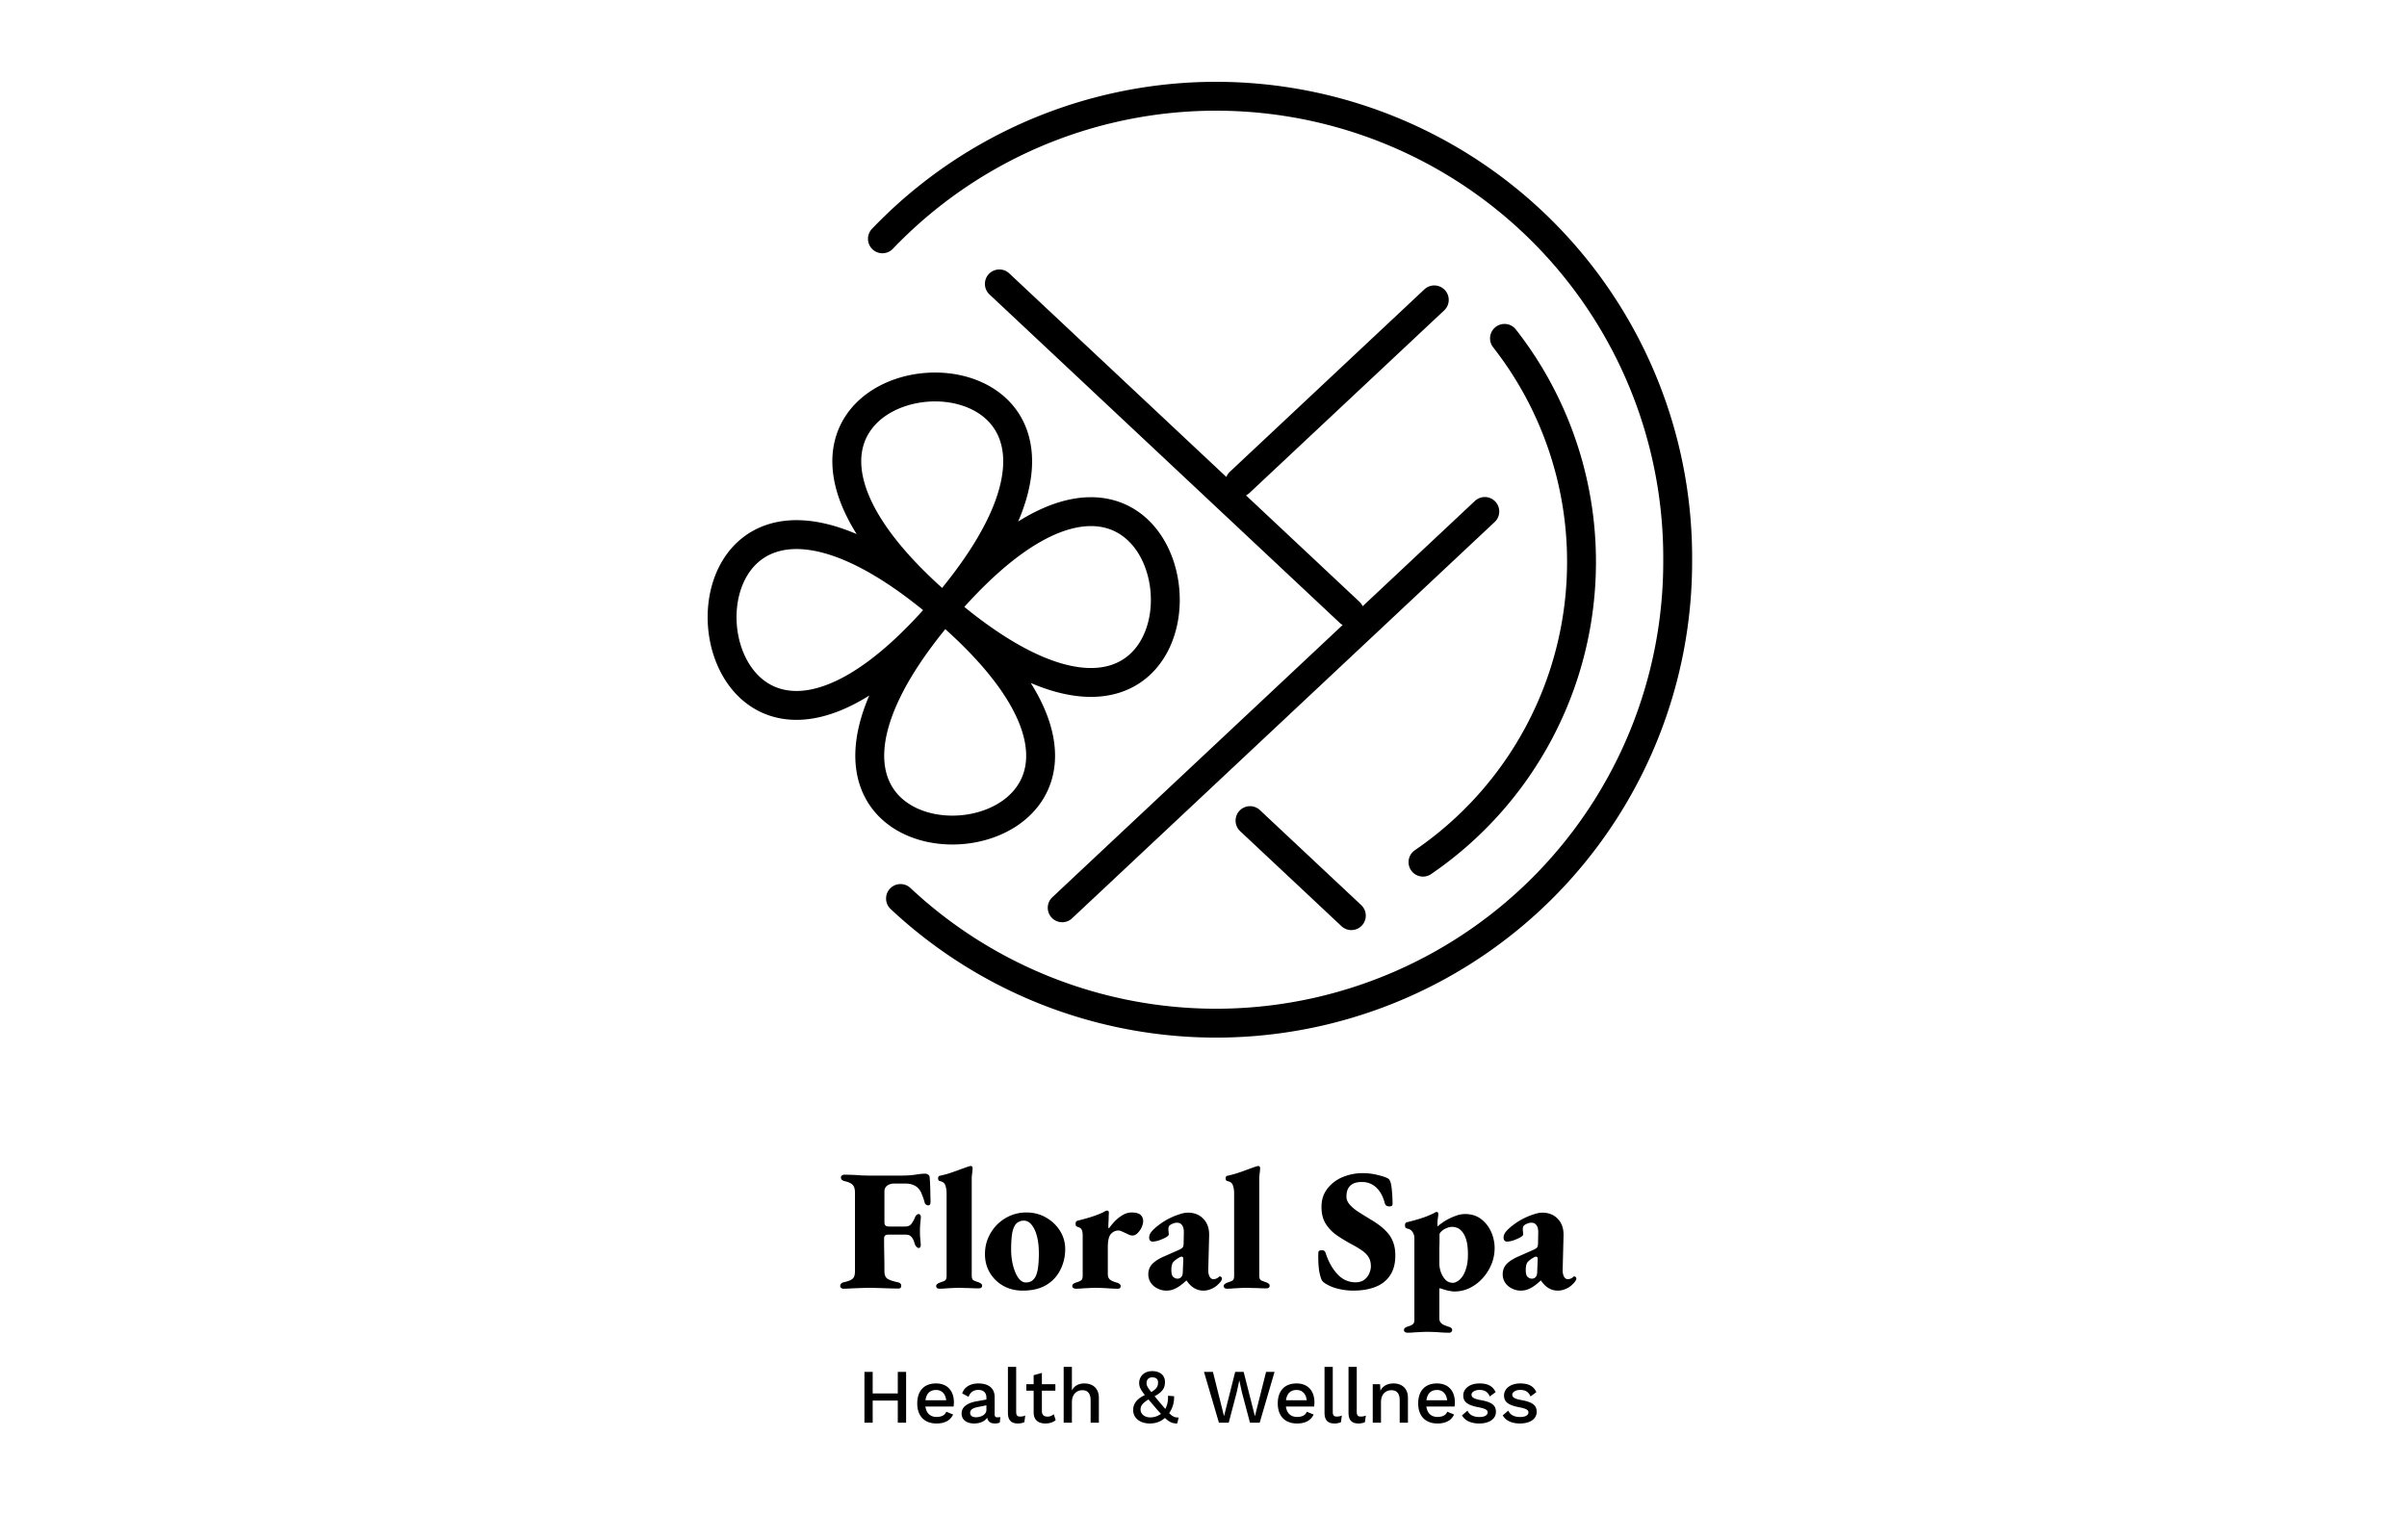
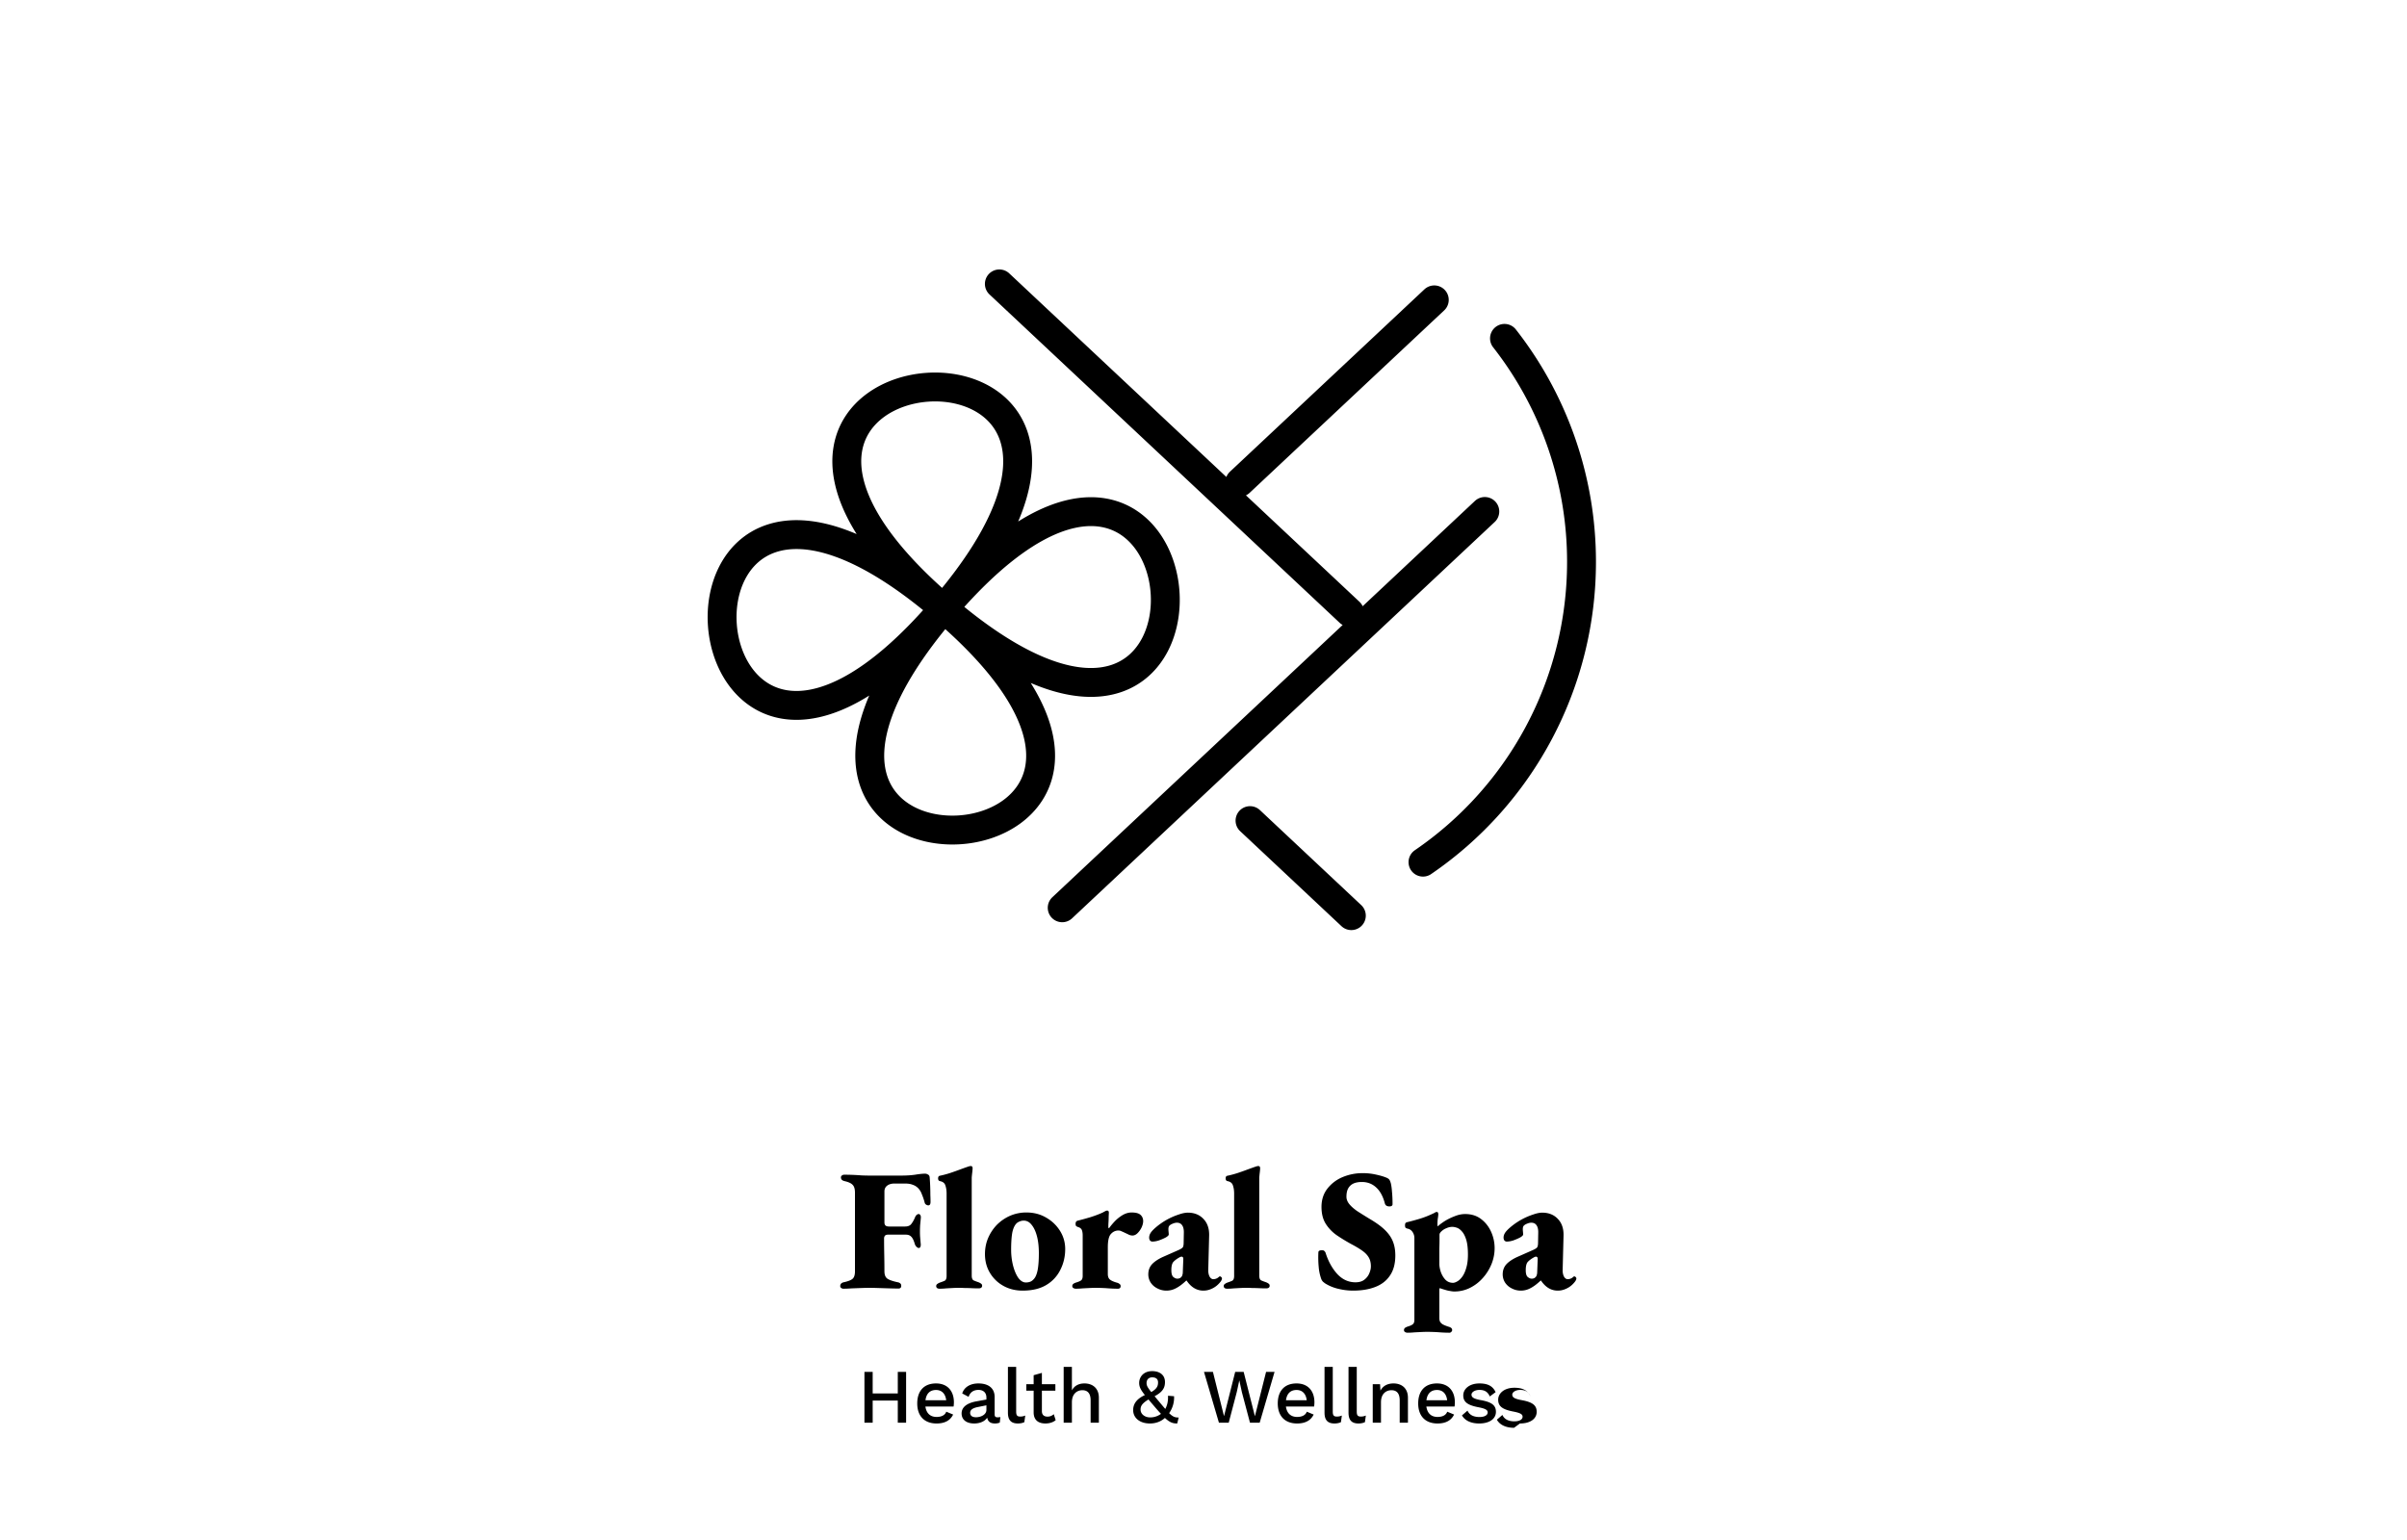
<svg xmlns="http://www.w3.org/2000/svg" width="250" height="160" viewBox="0 0 250 160" fill="none">
-   <path d="M87.594 133.892a.387.387 0 0 1-.216-.072.226.226 0 0 1-.108-.198c0-.204.114-.336.342-.396.456-.096.768-.216.936-.36.168-.144.252-.402.252-.774v-8.172c0-.384-.078-.654-.234-.81-.144-.168-.426-.3-.846-.396-.144-.036-.246-.09-.306-.162a.387.387 0 0 1-.072-.216c0-.084.03-.15.09-.198a.407.407 0 0 1 .27-.09 22.598 22.598 0 0 1 1.782.072c.3.012.57.018.81.018h3.348c.516 0 .984-.03 1.404-.09.432-.072.78-.108 1.044-.108a.54.54 0 0 1 .288.09c.108.048.168.144.18.288a22.224 22.224 0 0 1 .072 1.818c.012.276.018.522.018.738 0 .24-.078.36-.234.36a.456.456 0 0 1-.216-.072.339.339 0 0 1-.162-.234 6.327 6.327 0 0 0-.288-.846 1.742 1.742 0 0 0-.396-.648 1.406 1.406 0 0 0-.558-.342c-.204-.084-.462-.126-.774-.126h-1.134c-.3 0-.546.072-.738.216-.192.144-.288.348-.288.612v3.204c0 .156.042.27.126.342.084.06.198.09.342.09h1.674c.312 0 .534-.096.666-.288.144-.192.27-.42.378-.684a.614.614 0 0 1 .162-.234.338.338 0 0 1 .216-.09c.06 0 .114.036.162.108.048.072.066.174.054.306-.024.264-.048.516-.072.756-.012.228-.018.432-.018.612 0 .24.006.438.018.594l.054.648c.024.18.012.312-.036.396-.036.072-.084.108-.144.108-.084 0-.168-.042-.252-.126a.716.716 0 0 1-.18-.306c-.108-.372-.234-.624-.378-.756-.132-.132-.312-.198-.54-.198H92.22c-.132 0-.234.036-.306.108a.465.465 0 0 0-.09.306c0 .54.006 1.104.018 1.692.012.588.018 1.152.018 1.692 0 .372.102.63.306.774.216.144.582.27 1.098.378a.5.5 0 0 1 .252.126c.06.048.09.132.09.252 0 .084-.024.15-.072.198-.048.048-.12.072-.216.072-.252 0-.57-.006-.954-.018l-1.152-.036a29.517 29.517 0 0 0-.918-.018c-.24 0-.522.006-.846.018l-.972.036c-.324.024-.618.036-.882.036ZM97.597 133.892c-.12 0-.21-.024-.27-.072a.24.24 0 0 1-.09-.198c0-.096.036-.168.108-.216a1.03 1.03 0 0 1 .306-.162c.18-.06.336-.12.468-.18.132-.072.198-.24.198-.504v-8.55c0-.324-.042-.606-.126-.846-.072-.24-.258-.39-.558-.45-.132-.024-.198-.12-.198-.288 0-.156.06-.246.18-.27.3-.06.642-.15 1.026-.27a29.1 29.1 0 0 0 1.116-.396c.36-.132.63-.228.81-.288a.863.863 0 0 1 .252-.054c.084 0 .138.024.162.072a.357.357 0 0 1 .036.162c0 .084-.012.228-.036.432-.024.192-.042.372-.054.54v10.17c0 .264.066.432.198.504.132.06.288.12.468.18.132.048.234.102.306.162.072.048.108.12.108.216a.24.24 0 0 1-.09.198c-.06.048-.15.072-.27.072-.24 0-.48-.006-.72-.018-.24-.012-.474-.018-.702-.018a11.363 11.363 0 0 0-1.296 0l-.648.036a6.2 6.2 0 0 1-.684.036ZM106.208 134.09c-.732 0-1.392-.162-1.98-.486a3.7 3.7 0 0 1-1.404-1.35c-.348-.576-.522-1.23-.522-1.962 0-.588.108-1.14.324-1.656.228-.528.534-.99.918-1.386a4.476 4.476 0 0 1 1.368-.936 4.222 4.222 0 0 1 1.692-.342c.756 0 1.434.174 2.034.522.612.348 1.098.81 1.458 1.386.36.576.54 1.206.54 1.89 0 .78-.168 1.5-.504 2.16a3.749 3.749 0 0 1-1.476 1.584c-.648.384-1.464.576-2.448.576Zm.342-.846c.216 0 .402-.042.558-.126.156-.096.288-.228.396-.396.144-.24.246-.57.306-.99.06-.42.09-.93.09-1.53 0-.672-.066-1.26-.198-1.764s-.318-.9-.558-1.188c-.228-.288-.498-.432-.81-.432-.156 0-.3.03-.432.09a.923.923 0 0 0-.342.216c-.204.216-.348.552-.432 1.008-.072.444-.108 1.014-.108 1.71 0 .564.066 1.11.198 1.638.132.516.312.942.54 1.278.24.324.504.486.792.486ZM111.732 133.892a.504.504 0 0 1-.252-.072.226.226 0 0 1-.108-.198.29.29 0 0 1 .108-.234c.084-.06.186-.108.306-.144.276-.084.456-.168.54-.252.084-.096.126-.24.126-.432v-4.194c0-.24-.03-.432-.09-.576-.06-.144-.192-.246-.396-.306a1.26 1.26 0 0 1-.18-.09c-.048-.048-.072-.132-.072-.252 0-.18.078-.288.234-.324.396-.096.834-.216 1.314-.36.492-.156.918-.318 1.278-.486.06-.036.138-.078.234-.126a.553.553 0 0 1 .216-.072c.12 0 .18.072.18.216 0 .06-.006.186-.018.378 0 .192-.006.39-.018.594a7.822 7.822 0 0 0-.018.468c0 .12.024.18.072.18.18-.252.39-.504.63-.756.252-.252.522-.462.81-.63.3-.168.6-.252.9-.252.444 0 .756.084.936.252.18.168.27.384.27.648 0 .192-.054.408-.162.648a2.107 2.107 0 0 1-.414.594c-.168.168-.348.252-.54.252a.914.914 0 0 1-.378-.09c-.12-.06-.246-.12-.378-.18-.12-.06-.24-.114-.36-.162a.738.738 0 0 0-.324-.09c-.312 0-.576.12-.792.36-.216.228-.324.69-.324 1.386v2.772c0 .264.072.456.216.576.144.12.384.228.72.324a.644.644 0 0 1 .288.144c.072.048.108.12.108.216 0 .18-.096.27-.288.27-.36 0-.756-.018-1.188-.054a20.525 20.525 0 0 0-1.116-.036c-.204 0-.42.006-.648.018l-.702.036c-.24.024-.48.036-.72.036ZM121.157 134.09a1.97 1.97 0 0 1-.954-.234 1.737 1.737 0 0 1-.684-.594 1.578 1.578 0 0 1-.252-.864c0-.42.132-.774.396-1.062.276-.288.672-.546 1.188-.774l1.548-.684c.24-.108.39-.204.45-.288.06-.096.09-.258.09-.486l.018-.99c.012-.348-.042-.612-.162-.792-.12-.192-.306-.288-.558-.288-.144 0-.294.036-.45.108a.84.84 0 0 0-.342.216.396.396 0 0 0-.072.162.916.916 0 0 0-.018.18c0 .072.006.168.018.288.012.108.018.198.018.27 0 .084-.102.186-.306.306-.204.108-.438.21-.702.306a2.311 2.311 0 0 1-.684.126.345.345 0 0 1-.252-.108.513.513 0 0 1-.09-.306c0-.192.066-.378.198-.558.132-.18.354-.396.666-.648a7.009 7.009 0 0 1 2.196-1.188c.372-.132.69-.198.954-.198.684 0 1.23.222 1.638.666.408.432.6 1.014.576 1.746l-.09 3.492c-.012.276.03.516.126.72.108.192.24.288.396.288a.823.823 0 0 0 .576-.234c.036-.036.072-.054.108-.054.06 0 .108.024.144.072a.171.171 0 0 1 .072.144c0 .144-.12.336-.36.576a2.25 2.25 0 0 1-.738.504c-.264.12-.54.18-.828.18-.696 0-1.278-.348-1.746-1.044h-.036c-.396.372-.75.636-1.062.792a2.058 2.058 0 0 1-.99.252Zm1.116-1.242a.601.601 0 0 0 .27-.054.553.553 0 0 0 .198-.18.406.406 0 0 0 .072-.18.736.736 0 0 0 .036-.234l.054-1.386c0-.108-.018-.174-.054-.198a.173.173 0 0 0-.126-.054.296.296 0 0 0-.09.018.175.175 0 0 0-.09.036c-.288.156-.51.318-.666.486-.144.156-.216.444-.216.864 0 .348.066.582.198.702.144.12.282.18.414.18ZM127.462 133.892c-.12 0-.21-.024-.27-.072a.24.24 0 0 1-.09-.198c0-.096.036-.168.108-.216a1.03 1.03 0 0 1 .306-.162c.18-.06.336-.12.468-.18.132-.072.198-.24.198-.504v-8.55c0-.324-.042-.606-.126-.846-.072-.24-.258-.39-.558-.45-.132-.024-.198-.12-.198-.288 0-.156.06-.246.18-.27.3-.06.642-.15 1.026-.27a29.1 29.1 0 0 0 1.116-.396c.36-.132.63-.228.81-.288a.863.863 0 0 1 .252-.054c.084 0 .138.024.162.072a.357.357 0 0 1 .036.162c0 .084-.012.228-.036.432-.024.192-.042.372-.054.54v10.17c0 .264.066.432.198.504.132.06.288.12.468.18.132.048.234.102.306.162.072.048.108.12.108.216a.24.24 0 0 1-.09.198c-.06.048-.15.072-.27.072-.24 0-.48-.006-.72-.018-.24-.012-.474-.018-.702-.018a11.363 11.363 0 0 0-1.296 0l-.648.036a6.2 6.2 0 0 1-.684.036ZM140.549 134.09c-.516 0-1.02-.06-1.512-.18a4.484 4.484 0 0 1-1.386-.558 3.629 3.629 0 0 1-.252-.198.991.991 0 0 1-.162-.252 4.89 4.89 0 0 1-.27-1.242 10.731 10.731 0 0 1-.036-1.53c0-.084.03-.144.09-.18a.557.557 0 0 1 .252-.054c.132 0 .216.018.252.054a.588.588 0 0 1 .144.18c.276.888.678 1.626 1.206 2.214.54.588 1.176.882 1.908.882.372 0 .672-.084.9-.252.24-.18.414-.396.522-.648.12-.264.18-.516.18-.756 0-.36-.072-.666-.216-.918-.144-.252-.366-.486-.666-.702-.3-.216-.69-.45-1.17-.702a18.638 18.638 0 0 1-1.476-.9 4.174 4.174 0 0 1-1.152-1.188c-.3-.468-.45-1.056-.45-1.764 0-.72.192-1.338.576-1.854a3.888 3.888 0 0 1 1.566-1.224 5.342 5.342 0 0 1 2.16-.432c.456 0 .9.048 1.332.144.444.096.798.198 1.062.306.156.06.264.126.324.198.06.06.12.192.18.396.06.252.102.564.126.936.036.36.054.774.054 1.242 0 .156-.114.234-.342.234a.639.639 0 0 1-.288-.072.4.4 0 0 1-.162-.216c-.192-.744-.492-1.302-.9-1.674-.408-.384-.906-.576-1.494-.576-.372 0-.678.06-.918.18-.228.12-.402.294-.522.522-.108.216-.162.492-.162.828 0 .264.096.516.288.756.192.24.468.486.828.738.372.24.804.51 1.296.81.696.408 1.236.804 1.62 1.188.384.384.654.786.81 1.206.156.408.234.876.234 1.404 0 .852-.186 1.548-.558 2.088-.36.54-.87.936-1.53 1.188-.648.252-1.41.378-2.286.378ZM146.183 138.464a.504.504 0 0 1-.252-.072.226.226 0 0 1-.108-.198.29.29 0 0 1 .108-.234c.084-.06.186-.108.306-.144.276-.084.456-.174.54-.27.084-.084.126-.222.126-.414v-8.514c0-.156-.03-.3-.09-.432a.975.975 0 0 0-.252-.36.754.754 0 0 0-.396-.18.63.63 0 0 1-.18-.09c-.036-.048-.054-.132-.054-.252 0-.108.018-.186.054-.234a.314.314 0 0 1 .162-.09c.408-.096.87-.222 1.386-.378a9.652 9.652 0 0 0 1.314-.522c.06-.024.12-.054.18-.09a.35.35 0 0 1 .18-.072c.084 0 .132.024.144.072a.357.357 0 0 1 .036.162c0 .096-.018.252-.054.468a5.28 5.28 0 0 0-.036.576c0 .12.012.192.036.216.12-.12.33-.282.63-.486a5.86 5.86 0 0 1 1.062-.54c.396-.168.78-.252 1.152-.252.648 0 1.2.174 1.656.522.456.348.804.792 1.044 1.332s.36 1.104.36 1.692c0 .564-.108 1.116-.324 1.656a5.008 5.008 0 0 1-.9 1.44 4.406 4.406 0 0 1-1.332 1.026 3.611 3.611 0 0 1-1.638.378c-.12 0-.27-.018-.45-.054a2.99 2.99 0 0 1-.522-.126 4.977 4.977 0 0 1-.504-.162c-.012 0-.024.006-.036.018a.21.21 0 0 0-.036.054v3.024c0 .168.03.306.09.414a.844.844 0 0 0 .306.27c.144.072.324.144.54.216a.817.817 0 0 1 .288.126.29.29 0 0 1 .108.234c0 .072-.03.132-.09.18a.24.24 0 0 1-.198.09c-.36 0-.756-.018-1.188-.054a19.57 19.57 0 0 0-1.098-.036c-.204 0-.42.006-.648.018l-.702.036c-.24.024-.48.036-.72.036Zm4.734-5.184c.12 0 .264-.048.432-.144.18-.096.354-.258.522-.486.168-.228.306-.528.414-.9.12-.384.18-.852.18-1.404 0-.648-.06-1.164-.18-1.548-.12-.384-.27-.672-.45-.864-.168-.192-.342-.318-.522-.378s-.336-.09-.468-.09c-.204 0-.414.048-.63.144a1.52 1.52 0 0 0-.504.324c-.132.12-.198.234-.198.342v.522c0 .276-.006.594-.018.954v1.548c0 .24.048.516.144.828.108.312.264.582.468.81.216.228.486.342.81.342ZM157.966 134.09a1.97 1.97 0 0 1-.954-.234 1.737 1.737 0 0 1-.684-.594 1.578 1.578 0 0 1-.252-.864c0-.42.132-.774.396-1.062.276-.288.672-.546 1.188-.774l1.548-.684c.24-.108.39-.204.45-.288.06-.096.09-.258.09-.486l.018-.99c.012-.348-.042-.612-.162-.792-.12-.192-.306-.288-.558-.288-.144 0-.294.036-.45.108a.84.84 0 0 0-.342.216.396.396 0 0 0-.072.162.916.916 0 0 0-.018.18c0 .072.006.168.018.288.012.108.018.198.018.27 0 .084-.102.186-.306.306-.204.108-.438.21-.702.306a2.311 2.311 0 0 1-.684.126.345.345 0 0 1-.252-.108.513.513 0 0 1-.09-.306c0-.192.066-.378.198-.558.132-.18.354-.396.666-.648a7.009 7.009 0 0 1 2.196-1.188c.372-.132.69-.198.954-.198.684 0 1.23.222 1.638.666.408.432.6 1.014.576 1.746l-.09 3.492c-.012.276.03.516.126.72.108.192.24.288.396.288a.823.823 0 0 0 .576-.234c.036-.036.072-.054.108-.054.06 0 .108.024.144.072a.171.171 0 0 1 .072.144c0 .144-.12.336-.36.576a2.25 2.25 0 0 1-.738.504c-.264.12-.54.18-.828.18-.696 0-1.278-.348-1.746-1.044h-.036c-.396.372-.75.636-1.062.792a2.058 2.058 0 0 1-.99.252Zm1.116-1.242a.601.601 0 0 0 .27-.054.553.553 0 0 0 .198-.18.406.406 0 0 0 .072-.18.736.736 0 0 0 .036-.234l.054-1.386c0-.108-.018-.174-.054-.198a.173.173 0 0 0-.126-.054.296.296 0 0 0-.09.018.175.175 0 0 0-.09.036c-.288.156-.51.318-.666.486-.144.156-.216.444-.216.864 0 .348.066.582.198.702.144.12.282.18.414.18ZM93.248 142.534v2.24H90.64v-2.24h-.856v5.28h.856v-2.304h2.608v2.304h.864v-5.28h-.864ZM99.076 145.694c0-1.16-.656-1.96-1.856-1.96-1.248 0-1.952.776-1.952 2.08s.744 2.08 2.008 2.08c.88 0 1.432-.336 1.72-.928l-.712-.296c-.128.352-.48.544-1.008.544-.648 0-1.064-.376-1.16-1.08h2.928a3.32 3.32 0 0 0 .032-.44Zm-1.856-1.28c.6 0 .976.392 1.056 1.064h-2.152c.088-.688.464-1.064 1.096-1.064ZM103.604 147.254c-.216 0-.296-.096-.296-.296v-1.808c0-.96-.688-1.416-1.688-1.416-.872 0-1.488.408-1.68 1.04l.664.352c.168-.504.536-.72 1.032-.72.52 0 .816.312.816.792v.208l-1.016.184c-1.048.184-1.56.64-1.56 1.256 0 .696.552 1.048 1.304 1.048.592 0 1.104-.216 1.352-.6.088.44.384.6.816.6.2 0 .368-.04.496-.096l.056-.576a1.159 1.159 0 0 1-.296.032Zm-2.24-.008c-.376 0-.6-.16-.6-.456 0-.32.272-.504.816-.608l.872-.176v.48c0 .48-.552.76-1.088.76ZM105.543 142.014h-.856v4.752c0 .776.328 1.128 1.04 1.128.232 0 .488-.048.664-.136l.096-.688c-.208.08-.328.104-.528.104-.32 0-.416-.136-.416-.528v-4.632ZM109.447 146.926a.913.913 0 0 1-.648.256c-.352 0-.584-.176-.584-.568v-2.128h1.4v-.672h-1.4v-1.176l-.856.24v.936h-.76v.672h.76v2.272c.008.824.536 1.136 1.224 1.136.432 0 .808-.128 1.064-.344l-.2-.624ZM112.628 143.734c-.56 0-1.032.224-1.296.72v-2.44h-.856v5.8h.856v-2.112c0-.92.56-1.264 1.088-1.264.488 0 .856.264.856 1.056v2.32h.856v-2.592c0-1-.656-1.488-1.504-1.488ZM122.423 147.27c-.368.016-.6-.064-.992-.448a2.8 2.8 0 0 0 .512-1.76l-.632-.048c.032.552-.08 1-.28 1.368-.176-.2-.376-.44-.616-.728-.192-.224-.352-.424-.496-.592.864-.448 1.08-.904 1.08-1.472 0-.76-.576-1.136-1.328-1.136-.904 0-1.352.616-1.352 1.224 0 .4.144.704.592 1.264-.912.424-1.216.968-1.216 1.56 0 .832.712 1.392 1.736 1.392.648 0 1.176-.224 1.56-.576.528.488.832.576 1.28.576l.152-.624Zm-2.752-4.168c.384 0 .608.168.608.52 0 .336-.072.64-.704 1.008-.416-.52-.488-.688-.488-.944 0-.32.192-.584.584-.584Zm-1.208 3.344c0-.352.144-.632.824-1.048.176.216.384.456.624.736.256.304.48.552.672.76a1.85 1.85 0 0 1-1.128.368c-.544 0-.992-.336-.992-.816ZM128.452 144.646l.264-1.216h.008l.264 1.216.84 3.168h1.008l1.544-5.28h-.88l-1.16 4.608-1.168-4.608h-.88l-1.16 4.6-1.152-4.6h-.928l1.552 5.28h1.016l.832-3.168ZM136.521 145.694c0-1.16-.656-1.96-1.856-1.96-1.248 0-1.952.776-1.952 2.08s.744 2.08 2.008 2.08c.88 0 1.432-.336 1.72-.928l-.712-.296c-.128.352-.48.544-1.008.544-.648 0-1.064-.376-1.16-1.08h2.928a3.32 3.32 0 0 0 .032-.44Zm-1.856-1.28c.6 0 .976.392 1.056 1.064h-2.152c.088-.688.464-1.064 1.096-1.064ZM138.426 142.014h-.856v4.752c0 .776.328 1.128 1.04 1.128.232 0 .488-.048.664-.136l.096-.688c-.208.08-.328.104-.528.104-.32 0-.416-.136-.416-.528v-4.632ZM140.918 142.014h-.856v4.752c0 .776.328 1.128 1.04 1.128.232 0 .488-.048.664-.136l.096-.688c-.208.08-.328.104-.528.104-.32 0-.416-.136-.416-.528v-4.632ZM144.73 143.734c-.576 0-1.08.224-1.352.752l-.04-.672h-.76v4h.856v-2.12c0-.92.56-1.256 1.088-1.256.488 0 .856.264.856 1.056v2.32h.856v-2.592c0-1-.656-1.488-1.504-1.488ZM151.107 145.694c0-1.16-.656-1.96-1.856-1.96-1.248 0-1.952.776-1.952 2.08s.744 2.08 2.008 2.08c.88 0 1.432-.336 1.72-.928l-.712-.296c-.128.352-.48.544-1.008.544-.648 0-1.064-.376-1.16-1.08h2.928a3.32 3.32 0 0 0 .032-.44Zm-1.856-1.28c.6 0 .976.392 1.056 1.064h-2.152c.088-.688.464-1.064 1.096-1.064ZM153.628 147.894c1.104 0 1.744-.504 1.744-1.208 0-.664-.408-1.008-1.552-1.216-.752-.136-.984-.288-.984-.576 0-.248.336-.488.832-.488.52 0 .864.2 1.064.68l.608-.448c-.288-.616-.792-.904-1.68-.904-1.072 0-1.68.592-1.68 1.24 0 .672.416 1.016 1.608 1.24.696.136.928.28.928.528 0 .272-.288.48-.856.48-.56 0-1.032-.184-1.24-.664l-.576.496c.336.584 1.008.84 1.784.84ZM157.862 147.894c1.104 0 1.744-.504 1.744-1.208 0-.664-.408-1.008-1.552-1.216-.752-.136-.984-.288-.984-.576 0-.248.336-.488.832-.488.52 0 .864.2 1.064.68l.608-.448c-.288-.616-.792-.904-1.68-.904-1.072 0-1.68.592-1.68 1.24 0 .672.416 1.016 1.608 1.24.696.136.928.28.928.528 0 .272-.288.48-.856.48-.56 0-1.032-.184-1.24-.664l-.576.496c.336.584 1.008.84 1.784.84Z" fill="#000" />
-   <path d="M91.651 24.812a47.948 47.948 0 0 1 74.456 6.4 47.945 47.945 0 0 1 8.144 26.938c0 .135 0-.134 0 0s0-.136 0 0a47.945 47.945 0 0 1-80.72 35.2" stroke="#000" stroke-width="3" stroke-linecap="round" stroke-linejoin="round" />
+   <path d="M87.594 133.892a.387.387 0 0 1-.216-.072.226.226 0 0 1-.108-.198c0-.204.114-.336.342-.396.456-.096.768-.216.936-.36.168-.144.252-.402.252-.774v-8.172c0-.384-.078-.654-.234-.81-.144-.168-.426-.3-.846-.396-.144-.036-.246-.09-.306-.162a.387.387 0 0 1-.072-.216c0-.084.03-.15.09-.198a.407.407 0 0 1 .27-.09 22.598 22.598 0 0 1 1.782.072c.3.012.57.018.81.018h3.348c.516 0 .984-.03 1.404-.09.432-.072.78-.108 1.044-.108a.54.54 0 0 1 .288.09c.108.048.168.144.18.288a22.224 22.224 0 0 1 .072 1.818c.012.276.018.522.018.738 0 .24-.078.36-.234.36a.456.456 0 0 1-.216-.072.339.339 0 0 1-.162-.234 6.327 6.327 0 0 0-.288-.846 1.742 1.742 0 0 0-.396-.648 1.406 1.406 0 0 0-.558-.342c-.204-.084-.462-.126-.774-.126h-1.134c-.3 0-.546.072-.738.216-.192.144-.288.348-.288.612v3.204c0 .156.042.27.126.342.084.06.198.09.342.09h1.674c.312 0 .534-.096.666-.288.144-.192.27-.42.378-.684a.614.614 0 0 1 .162-.234.338.338 0 0 1 .216-.09c.06 0 .114.036.162.108.048.072.066.174.054.306-.024.264-.048.516-.072.756-.012.228-.018.432-.018.612 0 .24.006.438.018.594l.054.648c.024.18.012.312-.036.396-.036.072-.084.108-.144.108-.084 0-.168-.042-.252-.126a.716.716 0 0 1-.18-.306c-.108-.372-.234-.624-.378-.756-.132-.132-.312-.198-.54-.198H92.22c-.132 0-.234.036-.306.108a.465.465 0 0 0-.09.306c0 .54.006 1.104.018 1.692.012.588.018 1.152.018 1.692 0 .372.102.63.306.774.216.144.582.27 1.098.378a.5.5 0 0 1 .252.126c.06.048.09.132.09.252 0 .084-.024.15-.072.198-.048.048-.12.072-.216.072-.252 0-.57-.006-.954-.018l-1.152-.036a29.517 29.517 0 0 0-.918-.018c-.24 0-.522.006-.846.018l-.972.036c-.324.024-.618.036-.882.036ZM97.597 133.892c-.12 0-.21-.024-.27-.072a.24.24 0 0 1-.09-.198c0-.096.036-.168.108-.216a1.03 1.03 0 0 1 .306-.162c.18-.06.336-.12.468-.18.132-.072.198-.24.198-.504v-8.55c0-.324-.042-.606-.126-.846-.072-.24-.258-.39-.558-.45-.132-.024-.198-.12-.198-.288 0-.156.06-.246.18-.27.3-.06.642-.15 1.026-.27a29.1 29.1 0 0 0 1.116-.396c.36-.132.63-.228.81-.288a.863.863 0 0 1 .252-.054c.084 0 .138.024.162.072a.357.357 0 0 1 .036.162c0 .084-.012.228-.036.432-.024.192-.042.372-.054.54v10.17c0 .264.066.432.198.504.132.06.288.12.468.18.132.048.234.102.306.162.072.048.108.12.108.216a.24.24 0 0 1-.09.198c-.06.048-.15.072-.27.072-.24 0-.48-.006-.72-.018-.24-.012-.474-.018-.702-.018a11.363 11.363 0 0 0-1.296 0l-.648.036a6.2 6.2 0 0 1-.684.036ZM106.208 134.09c-.732 0-1.392-.162-1.98-.486a3.7 3.7 0 0 1-1.404-1.35c-.348-.576-.522-1.23-.522-1.962 0-.588.108-1.14.324-1.656.228-.528.534-.99.918-1.386a4.476 4.476 0 0 1 1.368-.936 4.222 4.222 0 0 1 1.692-.342c.756 0 1.434.174 2.034.522.612.348 1.098.81 1.458 1.386.36.576.54 1.206.54 1.89 0 .78-.168 1.5-.504 2.16a3.749 3.749 0 0 1-1.476 1.584c-.648.384-1.464.576-2.448.576Zm.342-.846c.216 0 .402-.042.558-.126.156-.096.288-.228.396-.396.144-.24.246-.57.306-.99.06-.42.09-.93.09-1.53 0-.672-.066-1.26-.198-1.764s-.318-.9-.558-1.188c-.228-.288-.498-.432-.81-.432-.156 0-.3.03-.432.09a.923.923 0 0 0-.342.216c-.204.216-.348.552-.432 1.008-.072.444-.108 1.014-.108 1.71 0 .564.066 1.11.198 1.638.132.516.312.942.54 1.278.24.324.504.486.792.486ZM111.732 133.892a.504.504 0 0 1-.252-.072.226.226 0 0 1-.108-.198.29.29 0 0 1 .108-.234c.084-.06.186-.108.306-.144.276-.084.456-.168.54-.252.084-.096.126-.24.126-.432v-4.194c0-.24-.03-.432-.09-.576-.06-.144-.192-.246-.396-.306a1.26 1.26 0 0 1-.18-.09c-.048-.048-.072-.132-.072-.252 0-.18.078-.288.234-.324.396-.096.834-.216 1.314-.36.492-.156.918-.318 1.278-.486.06-.036.138-.078.234-.126a.553.553 0 0 1 .216-.072c.12 0 .18.072.18.216 0 .06-.006.186-.018.378 0 .192-.006.39-.018.594a7.822 7.822 0 0 0-.018.468c0 .12.024.18.072.18.18-.252.39-.504.63-.756.252-.252.522-.462.81-.63.3-.168.6-.252.9-.252.444 0 .756.084.936.252.18.168.27.384.27.648 0 .192-.054.408-.162.648a2.107 2.107 0 0 1-.414.594c-.168.168-.348.252-.54.252a.914.914 0 0 1-.378-.09c-.12-.06-.246-.12-.378-.18-.12-.06-.24-.114-.36-.162a.738.738 0 0 0-.324-.09c-.312 0-.576.12-.792.36-.216.228-.324.69-.324 1.386v2.772c0 .264.072.456.216.576.144.12.384.228.72.324a.644.644 0 0 1 .288.144c.072.048.108.12.108.216 0 .18-.096.27-.288.27-.36 0-.756-.018-1.188-.054a20.525 20.525 0 0 0-1.116-.036c-.204 0-.42.006-.648.018l-.702.036c-.24.024-.48.036-.72.036ZM121.157 134.09a1.97 1.97 0 0 1-.954-.234 1.737 1.737 0 0 1-.684-.594 1.578 1.578 0 0 1-.252-.864c0-.42.132-.774.396-1.062.276-.288.672-.546 1.188-.774l1.548-.684c.24-.108.39-.204.45-.288.06-.096.09-.258.09-.486l.018-.99c.012-.348-.042-.612-.162-.792-.12-.192-.306-.288-.558-.288-.144 0-.294.036-.45.108a.84.84 0 0 0-.342.216.396.396 0 0 0-.072.162.916.916 0 0 0-.018.18c0 .072.006.168.018.288.012.108.018.198.018.27 0 .084-.102.186-.306.306-.204.108-.438.21-.702.306a2.311 2.311 0 0 1-.684.126.345.345 0 0 1-.252-.108.513.513 0 0 1-.09-.306c0-.192.066-.378.198-.558.132-.18.354-.396.666-.648a7.009 7.009 0 0 1 2.196-1.188c.372-.132.69-.198.954-.198.684 0 1.23.222 1.638.666.408.432.6 1.014.576 1.746l-.09 3.492c-.012.276.03.516.126.72.108.192.24.288.396.288a.823.823 0 0 0 .576-.234c.036-.036.072-.054.108-.054.06 0 .108.024.144.072a.171.171 0 0 1 .072.144c0 .144-.12.336-.36.576a2.25 2.25 0 0 1-.738.504c-.264.12-.54.18-.828.18-.696 0-1.278-.348-1.746-1.044h-.036c-.396.372-.75.636-1.062.792a2.058 2.058 0 0 1-.99.252Zm1.116-1.242a.601.601 0 0 0 .27-.054.553.553 0 0 0 .198-.18.406.406 0 0 0 .072-.18.736.736 0 0 0 .036-.234l.054-1.386c0-.108-.018-.174-.054-.198a.173.173 0 0 0-.126-.054.296.296 0 0 0-.09.018.175.175 0 0 0-.09.036c-.288.156-.51.318-.666.486-.144.156-.216.444-.216.864 0 .348.066.582.198.702.144.12.282.18.414.18ZM127.462 133.892c-.12 0-.21-.024-.27-.072a.24.24 0 0 1-.09-.198c0-.096.036-.168.108-.216a1.03 1.03 0 0 1 .306-.162c.18-.06.336-.12.468-.18.132-.072.198-.24.198-.504v-8.55c0-.324-.042-.606-.126-.846-.072-.24-.258-.39-.558-.45-.132-.024-.198-.12-.198-.288 0-.156.06-.246.18-.27.3-.06.642-.15 1.026-.27a29.1 29.1 0 0 0 1.116-.396c.36-.132.63-.228.81-.288a.863.863 0 0 1 .252-.054c.084 0 .138.024.162.072a.357.357 0 0 1 .036.162c0 .084-.012.228-.036.432-.024.192-.042.372-.054.54v10.17c0 .264.066.432.198.504.132.06.288.12.468.18.132.048.234.102.306.162.072.048.108.12.108.216a.24.24 0 0 1-.09.198c-.06.048-.15.072-.27.072-.24 0-.48-.006-.72-.018-.24-.012-.474-.018-.702-.018a11.363 11.363 0 0 0-1.296 0l-.648.036a6.2 6.2 0 0 1-.684.036ZM140.549 134.09c-.516 0-1.02-.06-1.512-.18a4.484 4.484 0 0 1-1.386-.558 3.629 3.629 0 0 1-.252-.198.991.991 0 0 1-.162-.252 4.89 4.89 0 0 1-.27-1.242 10.731 10.731 0 0 1-.036-1.53c0-.084.03-.144.09-.18a.557.557 0 0 1 .252-.054c.132 0 .216.018.252.054a.588.588 0 0 1 .144.18c.276.888.678 1.626 1.206 2.214.54.588 1.176.882 1.908.882.372 0 .672-.084.9-.252.24-.18.414-.396.522-.648.12-.264.18-.516.18-.756 0-.36-.072-.666-.216-.918-.144-.252-.366-.486-.666-.702-.3-.216-.69-.45-1.17-.702a18.638 18.638 0 0 1-1.476-.9 4.174 4.174 0 0 1-1.152-1.188c-.3-.468-.45-1.056-.45-1.764 0-.72.192-1.338.576-1.854a3.888 3.888 0 0 1 1.566-1.224 5.342 5.342 0 0 1 2.16-.432c.456 0 .9.048 1.332.144.444.096.798.198 1.062.306.156.06.264.126.324.198.06.06.12.192.18.396.06.252.102.564.126.936.036.36.054.774.054 1.242 0 .156-.114.234-.342.234a.639.639 0 0 1-.288-.072.4.4 0 0 1-.162-.216c-.192-.744-.492-1.302-.9-1.674-.408-.384-.906-.576-1.494-.576-.372 0-.678.06-.918.18-.228.12-.402.294-.522.522-.108.216-.162.492-.162.828 0 .264.096.516.288.756.192.24.468.486.828.738.372.24.804.51 1.296.81.696.408 1.236.804 1.62 1.188.384.384.654.786.81 1.206.156.408.234.876.234 1.404 0 .852-.186 1.548-.558 2.088-.36.54-.87.936-1.53 1.188-.648.252-1.41.378-2.286.378ZM146.183 138.464a.504.504 0 0 1-.252-.072.226.226 0 0 1-.108-.198.29.29 0 0 1 .108-.234c.084-.06.186-.108.306-.144.276-.084.456-.174.54-.27.084-.084.126-.222.126-.414v-8.514c0-.156-.03-.3-.09-.432a.975.975 0 0 0-.252-.36.754.754 0 0 0-.396-.18.63.63 0 0 1-.18-.09c-.036-.048-.054-.132-.054-.252 0-.108.018-.186.054-.234a.314.314 0 0 1 .162-.09c.408-.096.87-.222 1.386-.378a9.652 9.652 0 0 0 1.314-.522c.06-.024.12-.054.18-.09a.35.35 0 0 1 .18-.072c.084 0 .132.024.144.072a.357.357 0 0 1 .036.162c0 .096-.018.252-.054.468a5.28 5.28 0 0 0-.036.576c0 .12.012.192.036.216.12-.12.33-.282.63-.486a5.86 5.86 0 0 1 1.062-.54c.396-.168.78-.252 1.152-.252.648 0 1.2.174 1.656.522.456.348.804.792 1.044 1.332s.36 1.104.36 1.692c0 .564-.108 1.116-.324 1.656a5.008 5.008 0 0 1-.9 1.44 4.406 4.406 0 0 1-1.332 1.026 3.611 3.611 0 0 1-1.638.378c-.12 0-.27-.018-.45-.054a2.99 2.99 0 0 1-.522-.126 4.977 4.977 0 0 1-.504-.162c-.012 0-.024.006-.036.018a.21.21 0 0 0-.036.054v3.024c0 .168.03.306.09.414a.844.844 0 0 0 .306.27c.144.072.324.144.54.216a.817.817 0 0 1 .288.126.29.29 0 0 1 .108.234c0 .072-.03.132-.09.18a.24.24 0 0 1-.198.09c-.36 0-.756-.018-1.188-.054a19.57 19.57 0 0 0-1.098-.036c-.204 0-.42.006-.648.018l-.702.036c-.24.024-.48.036-.72.036Zm4.734-5.184c.12 0 .264-.048.432-.144.18-.096.354-.258.522-.486.168-.228.306-.528.414-.9.12-.384.18-.852.18-1.404 0-.648-.06-1.164-.18-1.548-.12-.384-.27-.672-.45-.864-.168-.192-.342-.318-.522-.378s-.336-.09-.468-.09c-.204 0-.414.048-.63.144a1.52 1.52 0 0 0-.504.324c-.132.12-.198.234-.198.342v.522c0 .276-.006.594-.018.954v1.548c0 .24.048.516.144.828.108.312.264.582.468.81.216.228.486.342.81.342ZM157.966 134.09a1.97 1.97 0 0 1-.954-.234 1.737 1.737 0 0 1-.684-.594 1.578 1.578 0 0 1-.252-.864c0-.42.132-.774.396-1.062.276-.288.672-.546 1.188-.774l1.548-.684c.24-.108.39-.204.45-.288.06-.096.09-.258.09-.486l.018-.99c.012-.348-.042-.612-.162-.792-.12-.192-.306-.288-.558-.288-.144 0-.294.036-.45.108a.84.84 0 0 0-.342.216.396.396 0 0 0-.072.162.916.916 0 0 0-.018.18c0 .072.006.168.018.288.012.108.018.198.018.27 0 .084-.102.186-.306.306-.204.108-.438.21-.702.306a2.311 2.311 0 0 1-.684.126.345.345 0 0 1-.252-.108.513.513 0 0 1-.09-.306c0-.192.066-.378.198-.558.132-.18.354-.396.666-.648a7.009 7.009 0 0 1 2.196-1.188c.372-.132.69-.198.954-.198.684 0 1.23.222 1.638.666.408.432.6 1.014.576 1.746l-.09 3.492c-.012.276.03.516.126.72.108.192.24.288.396.288a.823.823 0 0 0 .576-.234c.036-.036.072-.054.108-.054.06 0 .108.024.144.072a.171.171 0 0 1 .072.144c0 .144-.12.336-.36.576a2.25 2.25 0 0 1-.738.504c-.264.12-.54.18-.828.18-.696 0-1.278-.348-1.746-1.044h-.036c-.396.372-.75.636-1.062.792a2.058 2.058 0 0 1-.99.252Zm1.116-1.242a.601.601 0 0 0 .27-.054.553.553 0 0 0 .198-.18.406.406 0 0 0 .072-.18.736.736 0 0 0 .036-.234l.054-1.386c0-.108-.018-.174-.054-.198a.173.173 0 0 0-.126-.054.296.296 0 0 0-.09.018.175.175 0 0 0-.09.036c-.288.156-.51.318-.666.486-.144.156-.216.444-.216.864 0 .348.066.582.198.702.144.12.282.18.414.18ZM93.248 142.534v2.24H90.64v-2.24h-.856v5.28h.856v-2.304h2.608v2.304h.864v-5.28h-.864ZM99.076 145.694c0-1.16-.656-1.96-1.856-1.96-1.248 0-1.952.776-1.952 2.08s.744 2.08 2.008 2.08c.88 0 1.432-.336 1.72-.928l-.712-.296c-.128.352-.48.544-1.008.544-.648 0-1.064-.376-1.16-1.08h2.928a3.32 3.32 0 0 0 .032-.44Zm-1.856-1.28c.6 0 .976.392 1.056 1.064h-2.152c.088-.688.464-1.064 1.096-1.064ZM103.604 147.254c-.216 0-.296-.096-.296-.296v-1.808c0-.96-.688-1.416-1.688-1.416-.872 0-1.488.408-1.68 1.04l.664.352c.168-.504.536-.72 1.032-.72.52 0 .816.312.816.792v.208l-1.016.184c-1.048.184-1.56.64-1.56 1.256 0 .696.552 1.048 1.304 1.048.592 0 1.104-.216 1.352-.6.088.44.384.6.816.6.2 0 .368-.04.496-.096l.056-.576a1.159 1.159 0 0 1-.296.032Zm-2.24-.008c-.376 0-.6-.16-.6-.456 0-.32.272-.504.816-.608l.872-.176v.48c0 .48-.552.76-1.088.76ZM105.543 142.014h-.856v4.752c0 .776.328 1.128 1.04 1.128.232 0 .488-.048.664-.136l.096-.688c-.208.08-.328.104-.528.104-.32 0-.416-.136-.416-.528v-4.632ZM109.447 146.926a.913.913 0 0 1-.648.256c-.352 0-.584-.176-.584-.568v-2.128h1.4v-.672h-1.4v-1.176l-.856.24v.936h-.76v.672h.76v2.272c.008.824.536 1.136 1.224 1.136.432 0 .808-.128 1.064-.344l-.2-.624ZM112.628 143.734c-.56 0-1.032.224-1.296.72v-2.44h-.856v5.8h.856v-2.112c0-.92.56-1.264 1.088-1.264.488 0 .856.264.856 1.056v2.32h.856v-2.592c0-1-.656-1.488-1.504-1.488ZM122.423 147.27c-.368.016-.6-.064-.992-.448a2.8 2.8 0 0 0 .512-1.76l-.632-.048c.032.552-.08 1-.28 1.368-.176-.2-.376-.44-.616-.728-.192-.224-.352-.424-.496-.592.864-.448 1.08-.904 1.08-1.472 0-.76-.576-1.136-1.328-1.136-.904 0-1.352.616-1.352 1.224 0 .4.144.704.592 1.264-.912.424-1.216.968-1.216 1.56 0 .832.712 1.392 1.736 1.392.648 0 1.176-.224 1.56-.576.528.488.832.576 1.28.576l.152-.624Zm-2.752-4.168c.384 0 .608.168.608.52 0 .336-.072.64-.704 1.008-.416-.52-.488-.688-.488-.944 0-.32.192-.584.584-.584Zm-1.208 3.344c0-.352.144-.632.824-1.048.176.216.384.456.624.736.256.304.48.552.672.76a1.85 1.85 0 0 1-1.128.368c-.544 0-.992-.336-.992-.816ZM128.452 144.646l.264-1.216h.008l.264 1.216.84 3.168h1.008l1.544-5.28h-.88l-1.16 4.608-1.168-4.608h-.88l-1.16 4.6-1.152-4.6h-.928l1.552 5.28h1.016l.832-3.168ZM136.521 145.694c0-1.16-.656-1.96-1.856-1.96-1.248 0-1.952.776-1.952 2.08s.744 2.08 2.008 2.08c.88 0 1.432-.336 1.72-.928l-.712-.296c-.128.352-.48.544-1.008.544-.648 0-1.064-.376-1.16-1.08h2.928a3.32 3.32 0 0 0 .032-.44Zm-1.856-1.28c.6 0 .976.392 1.056 1.064h-2.152c.088-.688.464-1.064 1.096-1.064ZM138.426 142.014h-.856v4.752c0 .776.328 1.128 1.04 1.128.232 0 .488-.048.664-.136l.096-.688c-.208.08-.328.104-.528.104-.32 0-.416-.136-.416-.528v-4.632ZM140.918 142.014h-.856v4.752c0 .776.328 1.128 1.04 1.128.232 0 .488-.048.664-.136l.096-.688c-.208.08-.328.104-.528.104-.32 0-.416-.136-.416-.528v-4.632ZM144.73 143.734c-.576 0-1.08.224-1.352.752l-.04-.672h-.76v4h.856v-2.12c0-.92.56-1.256 1.088-1.256.488 0 .856.264.856 1.056v2.32h.856v-2.592c0-1-.656-1.488-1.504-1.488ZM151.107 145.694c0-1.16-.656-1.96-1.856-1.96-1.248 0-1.952.776-1.952 2.08s.744 2.08 2.008 2.08c.88 0 1.432-.336 1.72-.928l-.712-.296c-.128.352-.48.544-1.008.544-.648 0-1.064-.376-1.16-1.08h2.928a3.32 3.32 0 0 0 .032-.44Zm-1.856-1.28c.6 0 .976.392 1.056 1.064h-2.152c.088-.688.464-1.064 1.096-1.064ZM153.628 147.894c1.104 0 1.744-.504 1.744-1.208 0-.664-.408-1.008-1.552-1.216-.752-.136-.984-.288-.984-.576 0-.248.336-.488.832-.488.52 0 .864.2 1.064.68l.608-.448c-.288-.616-.792-.904-1.68-.904-1.072 0-1.68.592-1.68 1.24 0 .672.416 1.016 1.608 1.24.696.136.928.28.928.528 0 .272-.288.48-.856.48-.56 0-1.032-.184-1.24-.664l-.576.496c.336.584 1.008.84 1.784.84ZM157.862 147.894c1.104 0 1.744-.504 1.744-1.208 0-.664-.408-1.008-1.552-1.216-.752-.136-.984-.288-.984-.576 0-.248.336-.488.832-.488.52 0 .864.2 1.064.68c-.288-.616-.792-.904-1.68-.904-1.072 0-1.68.592-1.68 1.24 0 .672.416 1.016 1.608 1.24.696.136.928.28.928.528 0 .272-.288.48-.856.48-.56 0-1.032-.184-1.24-.664l-.576.496c.336.584 1.008.84 1.784.84Z" fill="#000" />
  <path d="M156.262 35.156a37.63 37.63 0 0 1 8 23.232c0 .106 0-.1 0 0s0-.106 0 0a37.768 37.768 0 0 1-16.465 31.186M129.832 85.259c6.071 5.694 10.523 9.872 10.523 9.872M103.797 29.496l36.372 34.117M154.217 53.14l-43.893 41.175M148.97 31.156l-20.2 18.949M98.017 63.224c-.143.17.145-.17 0 0-28.257 33.03 33.03 28.257 0 0Zm0 0c-33.03-28.257-28.257 33.03 0 0Zm0 0c.143-.168-.145.166 0 0Zm0 0c.145-.166-.145.169 0 0Zm0 0c28.257-33.03-33.03-28.257 0 0Zm0 0c33.031 28.257 28.257-33.03 0 0Zm0 0c-.143.168.145-.166 0 0Z" stroke="#000" stroke-width="3" stroke-linecap="round" stroke-linejoin="round" />
</svg>